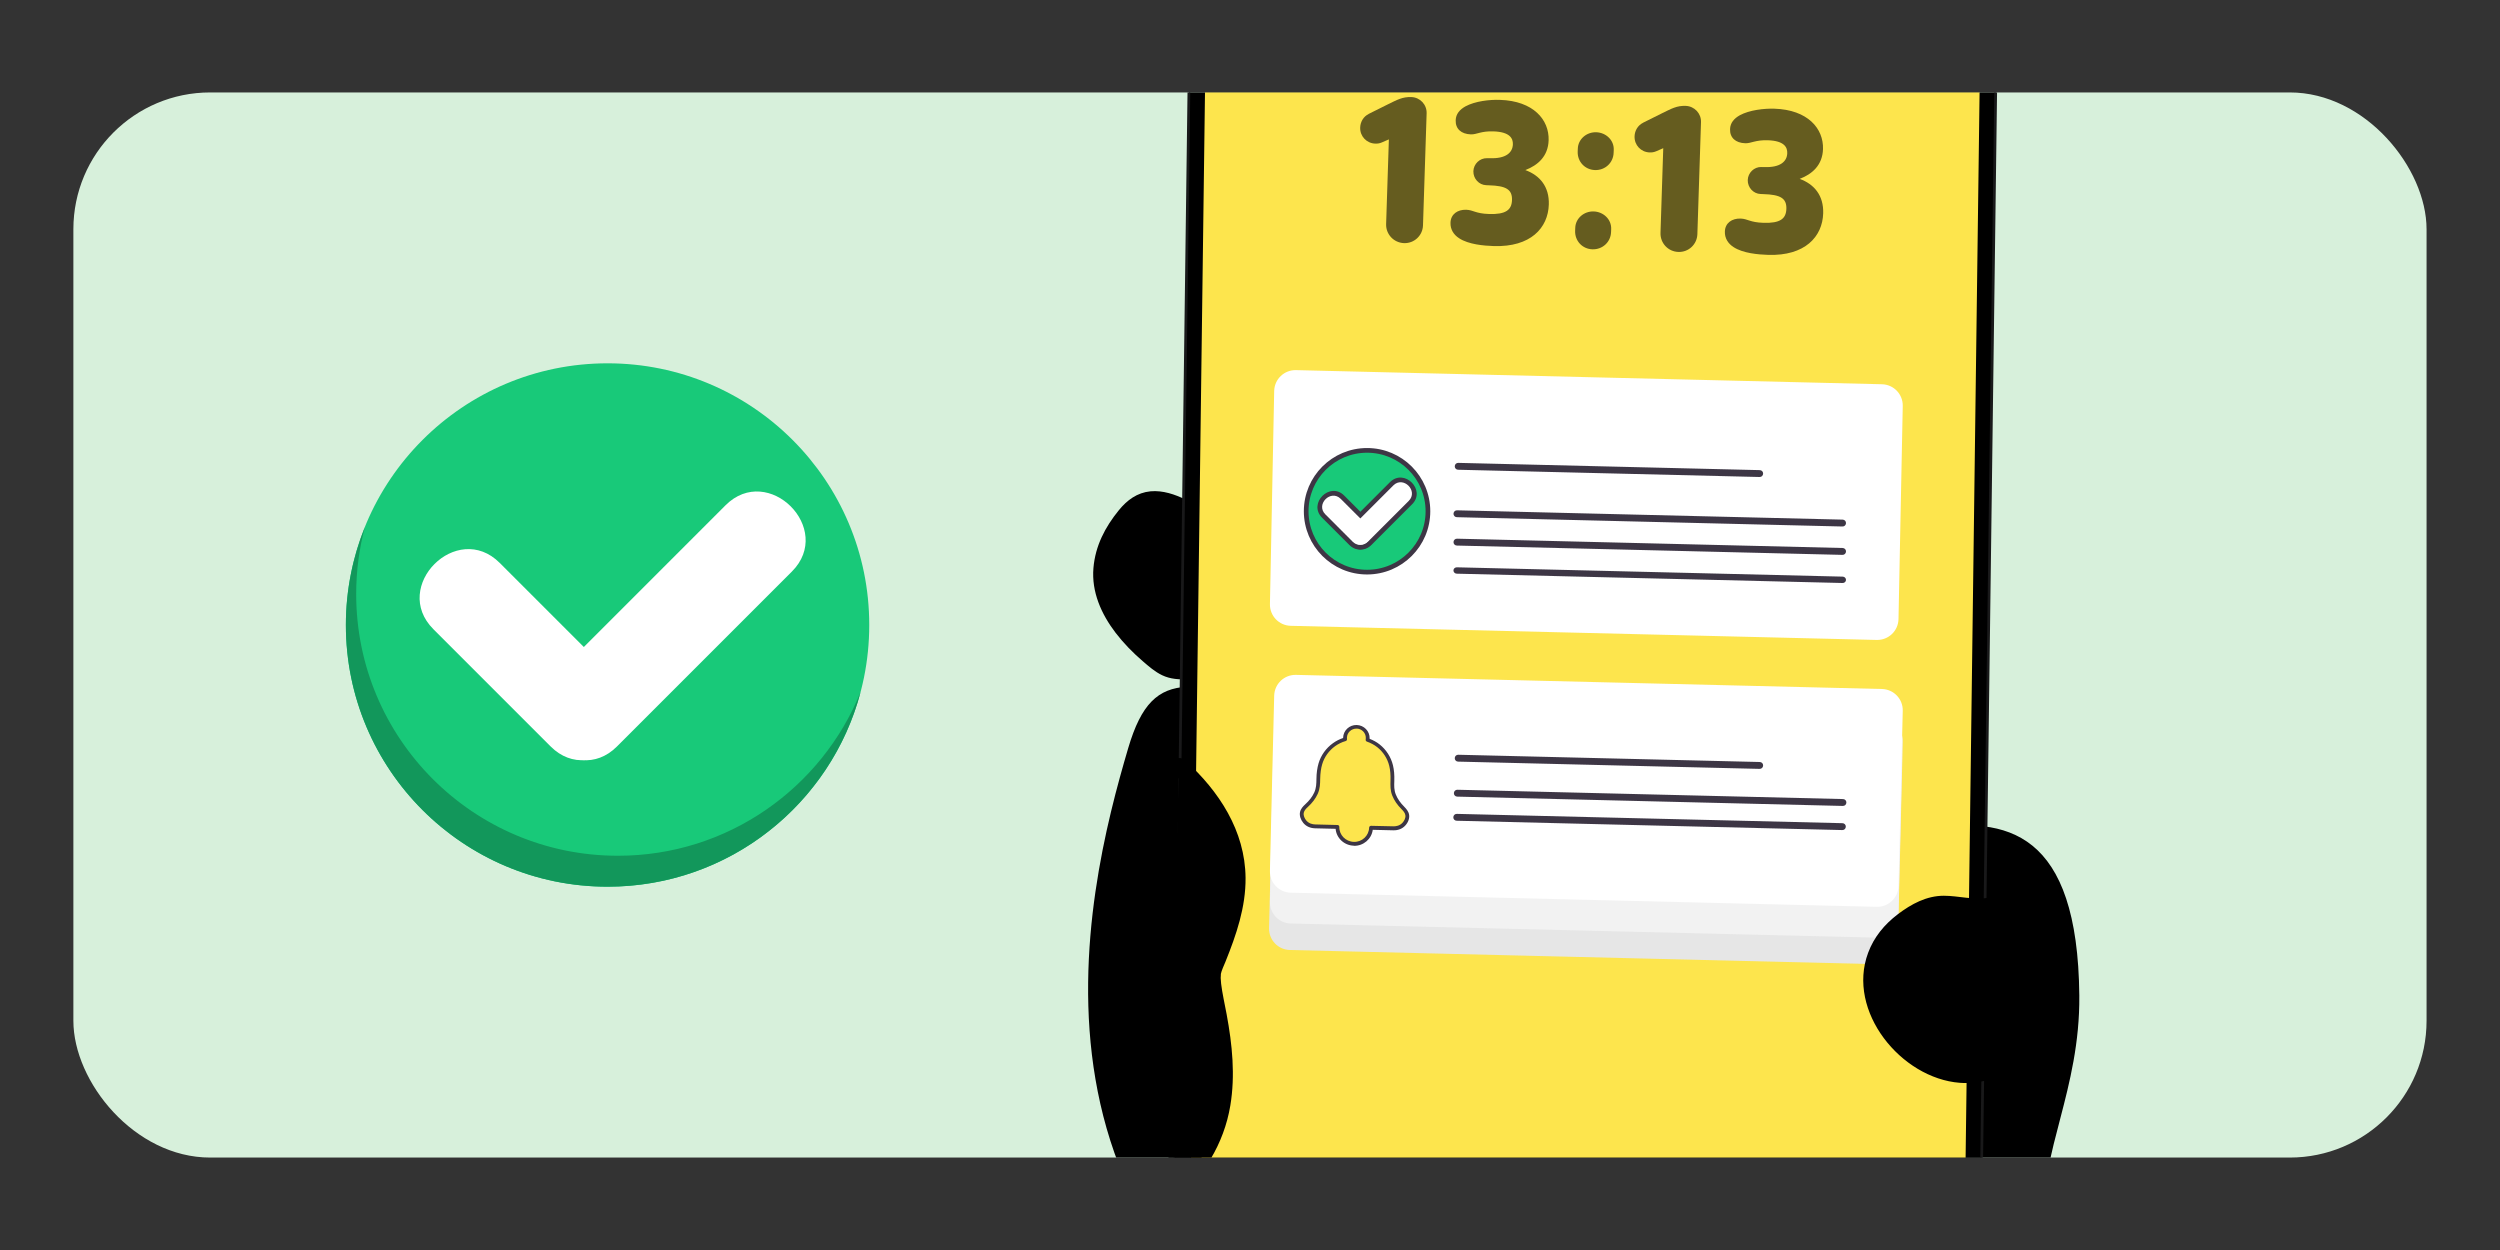
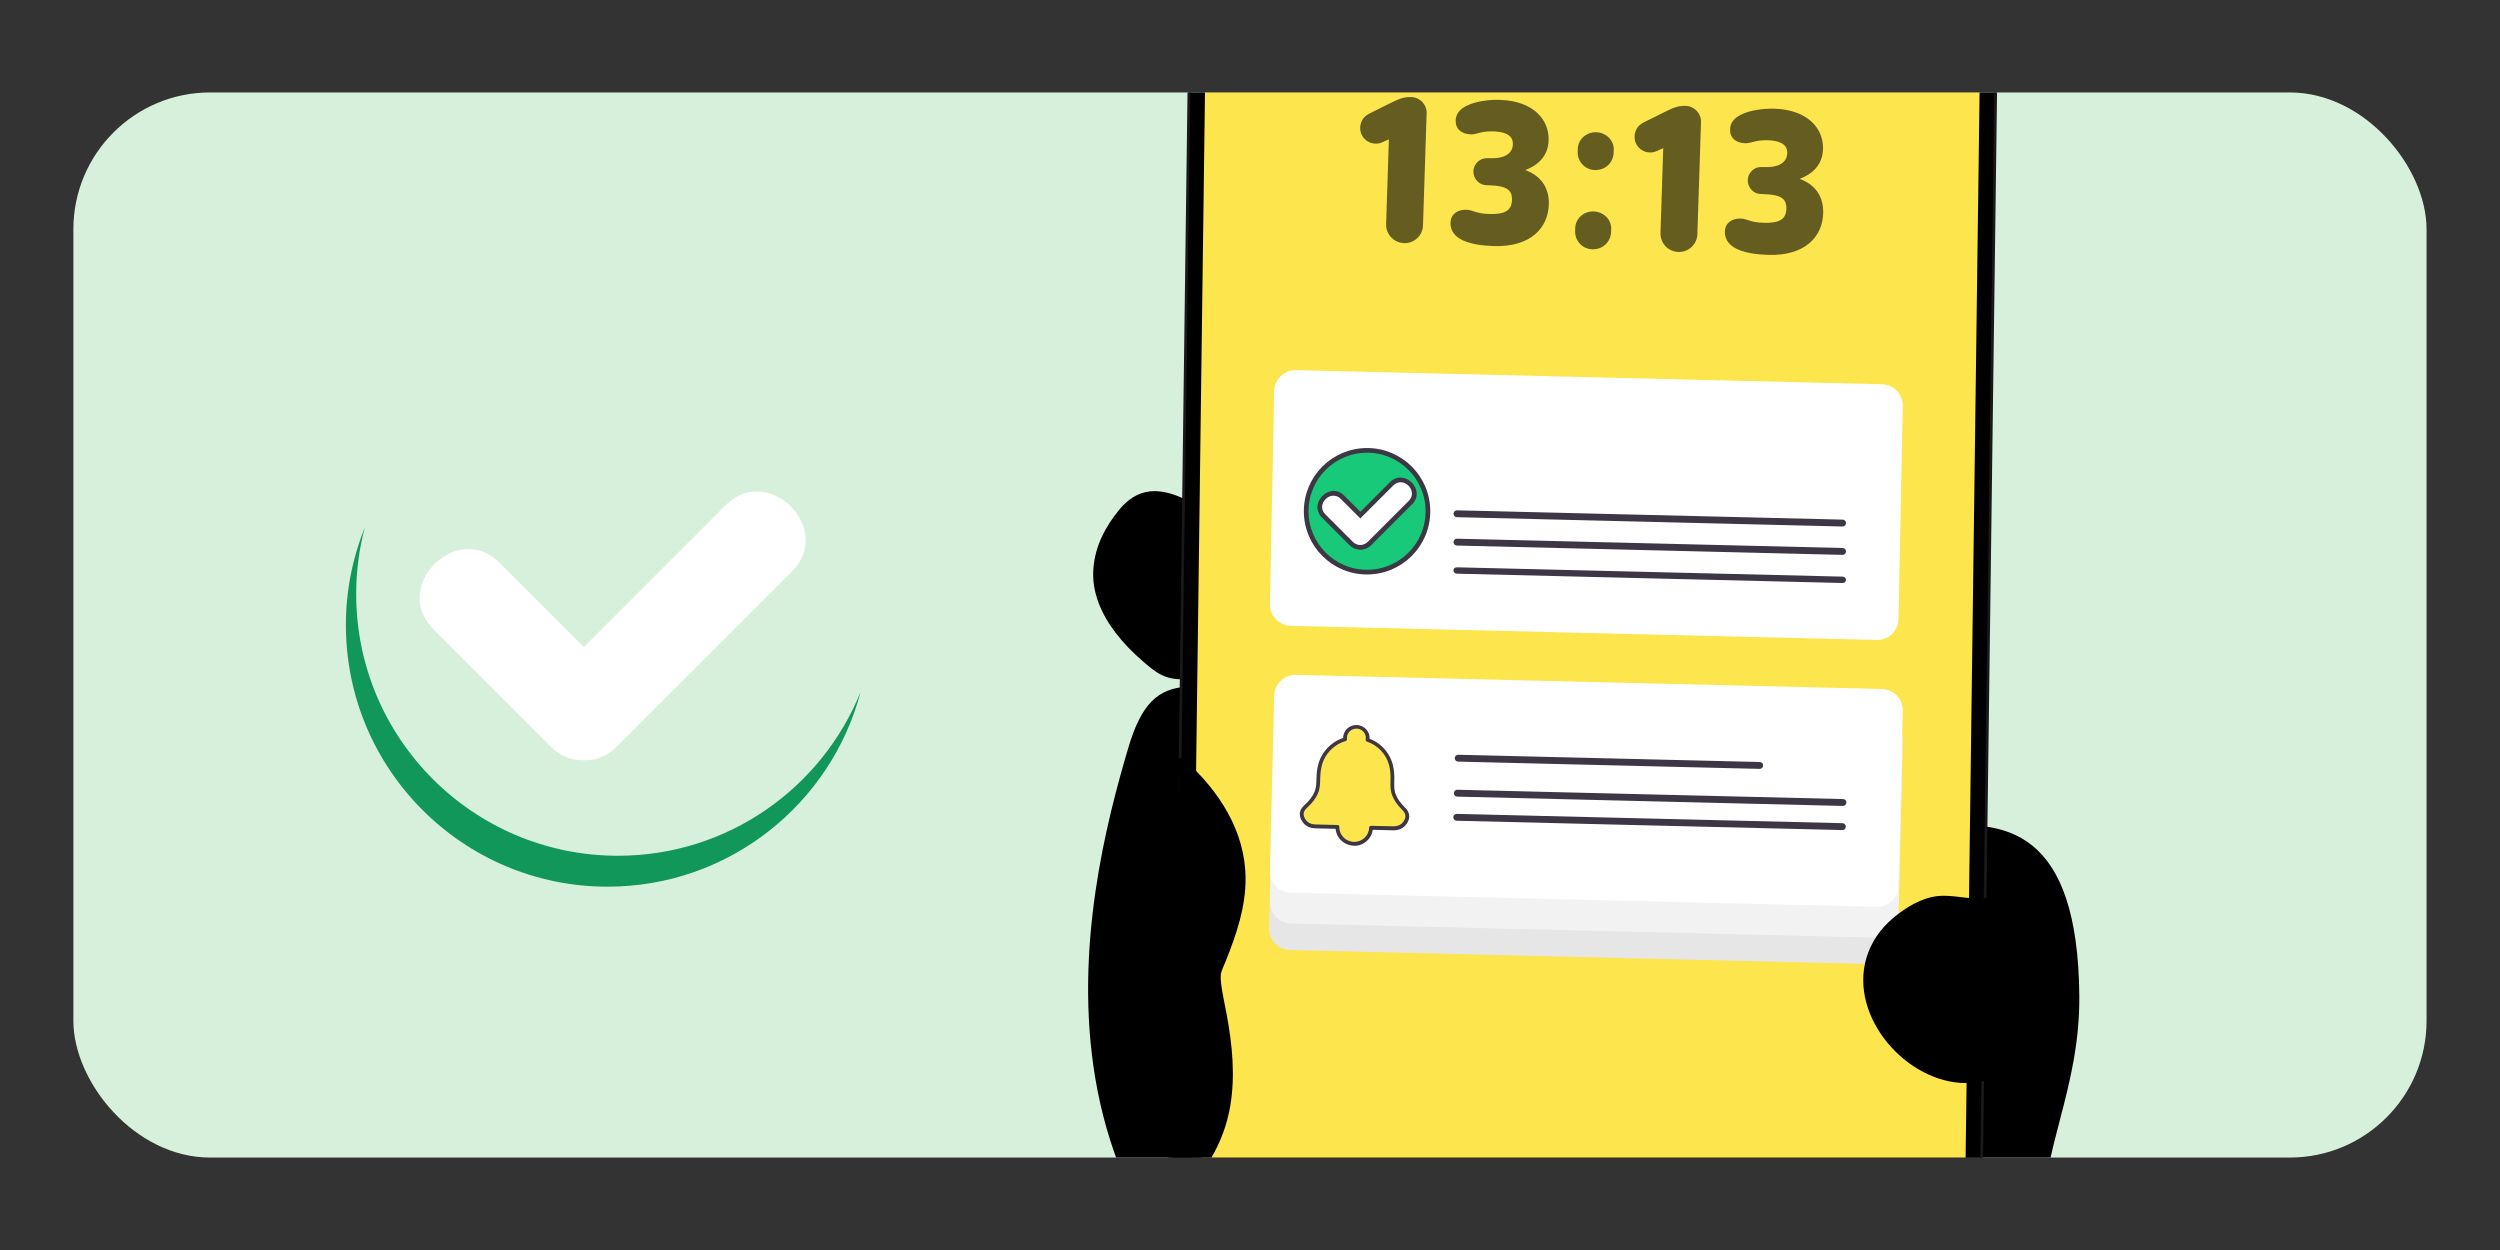
<svg xmlns="http://www.w3.org/2000/svg" id="_圖層_1" data-name="圖層 1" viewBox="0 0 400 200">
  <rect x="0" y="0" width="400" height="200" fill="#333333" stroke="none" />
  <defs>
    <style>
      .cls-1, .cls-2, .cls-3, .cls-4, .cls-5 {
        stroke-miterlimit: 10;
      }

      .cls-1, .cls-2, .cls-3, .cls-5 {
        stroke: #3d3645;
      }

      .cls-1, .cls-2, .cls-5 {
        stroke-width: .5px;
      }

      .cls-1, .cls-6 {
        fill: #e6e6e6;
      }

      .cls-2, .cls-7 {
        fill: #f2f2f2;
      }

      .cls-8 {
        clip-path: url(#clippath);
      }

      .cls-9, .cls-10, .cls-11, .cls-12, .cls-13, .cls-14, .cls-7, .cls-15, .cls-16, .cls-6 {
        stroke-width: 0px;
      }

      .cls-9, .cls-3, .cls-4 {
        fill: none;
      }

      .cls-10 {
        fill: #18c979;
      }

      .cls-3 {
        stroke-width: .75px;
      }

      .cls-11 {
        fill: #d7f0db;
      }

      .cls-12 {
        fill: #000;
      }

      .cls-13 {
        fill: #fde54d;
      }

      .cls-14 {
        fill: #12975b;
      }

      .cls-17 {
        opacity: .6;
      }

      .cls-15, .cls-5 {
        fill: #3d3645;
      }

      .cls-4 {
        stroke: #19191a;
        stroke-width: .44px;
      }

      .cls-16 {
        fill: #fff;
      }
    </style>
    <clipPath id="clippath">
      <rect class="cls-9" x="11.74" y="14.79" width="376.51" height="170.42" rx="21.89" ry="21.89" />
    </clipPath>
  </defs>
  <rect class="cls-11" x="11.74" y="14.79" width="376.51" height="170.42" rx="21.89" ry="21.89" />
  <g class="cls-8">
    <g>
      <g>
        <path class="cls-12" d="M213.65,99.65c-10.05-4.46-25.6-26.87-33.35-17.82-2.58,3.01-4.22,5.89-4.3,10.08-.09,4.71,3.36,9.41,7.24,12.79,3.89,3.38,4.18,3.23,10.9,2.33" />
        <path class="cls-12" d="M214.21,98.69c-4.53-2.05-8.26-5.84-11.91-9.11-3.87-3.46-7.84-7.31-12.55-9.62-1.75-.86-3.7-1.53-5.67-1.35-2.14.21-3.74,1.4-5.06,3.02-2.21,2.71-3.77,5.71-4.07,9.24-.33,3.83,1.26,7.38,3.54,10.37,1.28,1.67,2.75,3.17,4.34,4.54.96.83,1.96,1.71,3.12,2.26,2.6,1.24,5.79.4,8.5.04,1.41-.19.81-2.33-.59-2.14-2.04.28-4.71,1.03-6.72.22-.85-.34-1.59-.97-2.28-1.55-1.25-1.05-2.46-2.16-3.54-3.39-2.32-2.62-4.31-5.92-4.2-9.53.1-3.36,1.59-6.25,3.71-8.78,1.05-1.26,2.27-2.12,3.96-2.11s3.4.79,4.87,1.63c4.22,2.38,7.81,5.81,11.4,9.02s7.47,7.09,12.03,9.15c1.29.58,2.42-1.33,1.12-1.92h0Z" />
      </g>
      <path class="cls-12" d="M367.39,319c-7.59-3.22-39.06-116.47-40.02-124.65-1.12-9.53,5.46-20.02,5.32-35.06-.25-26.23-11.52-28.85-24.7-26.6-13.18,2.25-21.99-5.92-42.62-9.73-24.13-4.46-35.03-6.3-53.97-9.62-20.24-3.55-26.71-7.81-30.89,6.37-6.8,23.07-21.67,81.86,43.52,108.93,10.48,4.35,5.95,75.35,21.93,109.76" />
      <g>
        <path class="cls-12" d="M302.13,220.78l-100.08-3.92c-7.99-.31-14.39-6.74-14.29-14.35l2.82-214.99c.1-7.61,6.66-13.53,14.65-13.22l100.08,3.92c7.99.31,14.39,6.74,14.29,14.35l-2.82,214.99c-.1,7.61-6.66,13.53-14.65,13.22Z" />
        <path class="cls-4" d="M302.13,220.78l-100.08-3.92c-7.99-.31-14.39-6.74-14.29-14.35l2.82-214.99c.1-7.61,6.66-13.53,14.65-13.22l100.08,3.92c7.99.31,14.39,6.74,14.29,14.35l-2.82,214.99c-.1,7.61-6.66,13.53-14.65,13.22Z" />
        <path class="cls-13" d="M302.62-18.19l-94.79-3.71c-8.03-.31-14.62,5.15-14.71,12.2l-2.75,209.64c-.09,7.05,6.34,13.02,14.37,13.34l94.79,3.71c8.03.31,14.62-5.15,14.71-12.2l2.75-209.64c.09-7.05-6.34-13.02-14.37-13.34Z" />
      </g>
      <g>
        <path class="cls-12" d="M188.62,122.67c14.41,12.91,8.45,24.86,5.44,32.45-1.59,4.01,8.66,22.91-7.27,36.25" />
        <path class="cls-12" d="M187.63,123.66c4.58,4.15,8.44,9.42,8.81,15.79.26,4.51-1.12,8.8-2.78,12.93-.53,1.34-1.2,2.58-1.17,4.05s.36,3.02.65,4.49c.81,4.24,1.54,8.48,1.26,12.81-.43,6.63-3.54,12.35-8.58,16.63-1.38,1.17.62,3.16,1.99,1.99,4.7-3.99,8.02-9.33,9.04-15.45.81-4.87.31-9.75-.58-14.57-.3-1.6-.72-3.48-.89-4.93-.03-.3-.06-.61-.07-.92,0-.18.07-.87,0-.55.15-.72.5-1.39.77-2.07,1.73-4.29,3.25-8.72,3.21-13.41-.07-7.52-4.25-13.88-9.67-18.79-1.34-1.21-3.33.77-1.99,1.99h0Z" />
      </g>
      <g>
        <path class="cls-16" d="M304.44,64.96l-.68,34.11c-.05,1.88-1.6,3.36-3.48,3.32l-93.77-2.26c-1.88-.05-3.36-1.6-3.32-3.48l.68-34.11c.05-1.88,1.6-3.36,3.48-3.32l93.77,2.26c1.88.05,3.36,1.6,3.32,3.48Z" />
        <g>
-           <path class="cls-5" d="M281.54,76.07l-48.24-1.16c-.17,0-.3-.14-.29-.31s.14-.3.31-.29l48.24,1.16c.17,0,.3.14.29.31s-.14.3-.31.29Z" />
          <path class="cls-5" d="M294.8,83.99l-61.7-1.49c-.17,0-.3-.14-.29-.31s.14-.3.31-.29l61.7,1.49c.17,0,.3.14.29.31s-.14.3-.31.29Z" />
          <path class="cls-5" d="M294.8,88.53l-61.7-1.49c-.17,0-.3-.14-.29-.31s.14-.3.31-.29l61.7,1.49c.17,0,.3.14.29.31s-.14.3-.31.29Z" />
          <path class="cls-5" d="M294.8,93.03l-61.7-1.49c-.17,0-.3-.12-.3-.27s.14-.26.31-.25l61.7,1.49c.17,0,.3.12.3.27s-.14.26-.31.25Z" />
        </g>
        <g>
          <circle class="cls-10" cx="218.73" cy="81.8" r="9.74" />
          <circle class="cls-3" cx="218.73" cy="81.8" r="9.74" />
          <g>
            <path class="cls-15" d="M222.4,77.14c-2.17,2.17-4.34,4.34-6.51,6.51-2.28,2.28,1.26,5.81,3.54,3.54s4.34-4.34,6.51-6.51c2.28-2.28-1.26-5.81-3.54-3.54h0Z" />
            <path class="cls-15" d="M211.52,82.82c1.46,1.46,2.91,2.91,4.37,4.37,2.28,2.28,5.81-1.26,3.54-3.54-1.46-1.46-2.91-2.91-4.37-4.37-2.28-2.28-5.81,1.26-3.54,3.54h0Z" />
          </g>
          <g>
            <path class="cls-16" d="M222.93,77.67c-2.17,2.17-4.34,4.34-6.51,6.51-1.59,1.59.88,4.06,2.47,2.47,2.17-2.17,4.34-4.34,6.51-6.51,1.59-1.59-.88-4.06-2.47-2.47h0Z" />
            <path class="cls-16" d="M212.05,82.29c1.46,1.46,2.91,2.91,4.37,4.37,1.59,1.59,4.06-.88,2.47-2.47-1.46-1.46-2.91-2.91-4.37-4.37-1.59-1.59-4.06.88-2.47,2.47h0Z" />
          </g>
        </g>
      </g>
      <g>
        <g>
          <path class="cls-6" d="M304.3,122.89l-.68,28.05c-.05,1.88-1.6,3.36-3.48,3.32l-93.77-2.26c-1.88-.05-3.36-1.6-3.32-3.48l.68-28.05c.05-1.88,1.6-3.36,3.48-3.32l93.77,2.26c1.88.05,3.36,1.6,3.32,3.48ZM224.5,141.02c.34-.38.6-.92.53-1.44-.07-.44-.37-.81-.68-1.12-.6-.61-1.1-1.27-1.42-2.07-.31-.78-.29-1.49-.26-2.31.03-.81-.02-1.64-.21-2.43-.3-1.24-1.03-2.36-2.02-3.16-.49-.39-1.09-.71-1.74-.94.02-.09.03-.19.03-.28.02-.99-.77-1.8-1.78-1.83s-1.84.75-1.86,1.74c0,.09,0,.18.01.27-.61.18-1.21.46-1.78.87-1.03.74-1.81,1.83-2.17,3.05-.23.78-.32,1.6-.33,2.42-.01.82-.03,1.53-.38,2.29-.36.78-.89,1.42-1.52,2-.33.3-.65.65-.73,1.09-.1.51.13,1.07.46,1.46.42.51,1.03.75,1.68.76l3.56.09c-.03,1.45,1.14,2.66,2.62,2.69s2.71-1.11,2.75-2.57l3.56.08c.65.02,1.27-.19,1.71-.68Z" />
          <path class="cls-6" d="M225.03,139.58c.08.52-.19,1.06-.53,1.44-.45.49-1.06.7-1.71.68l-3.56-.08c-.03,1.45-1.26,2.6-2.75,2.57s-2.65-1.24-2.62-2.69l-3.56-.09c-.65-.02-1.26-.25-1.68-.76-.32-.39-.56-.95-.46-1.46.09-.44.41-.79.73-1.09.63-.58,1.16-1.22,1.52-2,.35-.76.36-1.48.38-2.29.01-.81.1-1.64.33-2.42.36-1.22,1.14-2.31,2.17-3.05.57-.41,1.17-.69,1.78-.87-.01-.09-.02-.18-.01-.27.02-.99.86-1.76,1.86-1.74s1.8.84,1.78,1.83c0,.1-.01.19-.03.28.65.22,1.25.55,1.74.94,1,.79,1.72,1.92,2.02,3.16.2.79.24,1.62.21,2.43-.03.82-.05,1.53.26,2.31.32.8.82,1.46,1.42,2.07.31.32.62.68.68,1.12Z" />
        </g>
        <g>
          <path class="cls-6" d="M216.48,144.48c-1.54-.04-2.79-1.22-2.91-2.7l-3.28-.08c-.79-.02-1.45-.32-1.9-.87-.43-.53-.63-1.17-.52-1.71.1-.53.48-.93.83-1.25.68-.62,1.14-1.23,1.45-1.9.32-.7.34-1.38.35-2.17.01-.96.13-1.78.34-2.5.38-1.29,1.2-2.43,2.29-3.21.51-.37,1.06-.65,1.64-.84,0-.02,0-.04,0-.05.03-1.15,1-2.06,2.17-2.03s2.1.99,2.07,2.14c0,.02,0,.05,0,.07.59.23,1.14.53,1.6.9,1.05.83,1.81,2.01,2.13,3.32.18.73.25,1.55.22,2.51-.03.79-.05,1.47.24,2.18.28.69.71,1.32,1.36,1.97.33.34.69.75.77,1.29h0c.08.55-.14,1.18-.6,1.69-.48.53-1.15.8-1.94.78l-3.28-.08c-.19,1.47-1.49,2.6-3.03,2.56ZM216.93,125.75c-.84-.02-1.53.63-1.55,1.44,0,.08,0,.15.01.22.02.15-.07.29-.22.33-.6.17-1.17.45-1.69.82-.98.71-1.72,1.73-2.06,2.89-.2.67-.3,1.43-.32,2.34-.01.82-.03,1.59-.4,2.41-.35.75-.85,1.42-1.59,2.1-.28.25-.57.56-.64.92-.09.44.15.91.39,1.21.43.52,1.02.64,1.45.65l3.56.09c.17,0,.3.14.29.31-.03,1.28,1.01,2.35,2.33,2.39s2.4-.99,2.44-2.27c0-.17.14-.3.31-.3l3.56.08c.43.01,1.03-.08,1.48-.58.26-.29.52-.75.45-1.19-.05-.37-.33-.69-.6-.96-.71-.71-1.18-1.4-1.49-2.17-.34-.83-.31-1.61-.29-2.42.03-.91-.04-1.68-.2-2.35-.29-1.18-.97-2.24-1.92-2.99-.47-.37-1.04-.68-1.65-.89-.14-.05-.23-.19-.2-.34.01-.07.02-.15.02-.23.02-.82-.64-1.5-1.48-1.52Z" />
          <path class="cls-1" d="M281.4,131.94l-48.24-1.16c-.17,0-.3-.14-.29-.31s.14-.3.31-.29l48.24,1.16c.17,0,.3.14.29.31s-.14.3-.31.29Z" />
          <path class="cls-1" d="M294.73,137.87l-61.7-1.49c-.17,0-.3-.14-.29-.31s.14-.3.31-.29l61.7,1.49c.17,0,.3.14.29.31s-.14.3-.31.29Z" />
          <path class="cls-1" d="M294.63,141.73l-61.7-1.49c-.17,0-.3-.14-.29-.31s.14-.3.31-.29l61.7,1.49c.17,0,.3.14.29.31s-.14.3-.31.29Z" />
        </g>
      </g>
      <g>
        <g>
          <path class="cls-7" d="M304.44,118.65l-.68,28.05c-.05,1.88-1.6,3.36-3.48,3.32l-93.77-2.26c-1.88-.05-3.36-1.6-3.32-3.48l.68-28.05c.05-1.88,1.6-3.36,3.48-3.32l93.77,2.26c1.88.05,3.36,1.6,3.32,3.48ZM224.64,136.78c.34-.38.6-.92.53-1.44-.07-.44-.37-.81-.68-1.12-.6-.61-1.1-1.27-1.42-2.07-.31-.78-.29-1.49-.26-2.31.03-.81-.02-1.64-.21-2.43-.3-1.24-1.03-2.36-2.02-3.16-.49-.39-1.09-.71-1.74-.94.02-.09.03-.19.03-.28.02-.99-.77-1.8-1.78-1.83s-1.84.75-1.86,1.74c0,.09,0,.18.01.27-.61.18-1.21.46-1.78.87-1.03.74-1.81,1.83-2.17,3.05-.23.78-.32,1.6-.33,2.42-.01.82-.03,1.53-.38,2.29-.36.78-.89,1.42-1.52,2-.33.3-.65.65-.73,1.09-.1.51.13,1.07.46,1.46.42.51,1.03.75,1.68.76l3.56.09c-.03,1.45,1.14,2.66,2.62,2.69s2.71-1.11,2.75-2.57l3.56.08c.65.02,1.27-.19,1.71-.68Z" />
          <path class="cls-7" d="M225.17,135.34c.08.52-.19,1.06-.53,1.44-.45.49-1.06.7-1.71.68l-3.56-.08c-.03,1.45-1.26,2.6-2.75,2.57s-2.65-1.24-2.62-2.69l-3.56-.09c-.65-.02-1.26-.25-1.68-.76-.32-.39-.56-.95-.46-1.46.09-.44.41-.79.73-1.09.63-.58,1.16-1.22,1.52-2,.35-.76.36-1.48.38-2.29.01-.81.1-1.64.33-2.42.36-1.22,1.14-2.31,2.17-3.05.57-.41,1.17-.69,1.78-.87-.01-.09-.02-.18-.01-.27.02-.99.86-1.76,1.86-1.74s1.8.84,1.78,1.83c0,.1-.01.19-.03.28.65.22,1.25.55,1.74.94,1,.79,1.72,1.92,2.02,3.16.2.79.24,1.62.21,2.43-.03.82-.05,1.53.26,2.31.32.8.82,1.46,1.42,2.07.31.32.62.68.68,1.12Z" />
        </g>
        <g>
          <path class="cls-7" d="M216.61,140.24c-1.54-.04-2.79-1.22-2.91-2.7l-3.28-.08c-.79-.02-1.45-.32-1.9-.87-.43-.53-.63-1.17-.52-1.71.1-.53.48-.93.83-1.25.68-.62,1.14-1.23,1.45-1.9.32-.7.34-1.38.35-2.17.01-.96.13-1.78.34-2.5.38-1.29,1.2-2.43,2.29-3.21.51-.37,1.06-.65,1.64-.84,0-.02,0-.04,0-.05.03-1.15,1-2.06,2.17-2.03s2.1.99,2.07,2.14c0,.02,0,.05,0,.07.59.23,1.14.53,1.6.9,1.05.83,1.81,2.01,2.13,3.32.18.73.25,1.55.22,2.51-.03.79-.05,1.47.24,2.18.28.69.71,1.32,1.36,1.97.33.34.69.75.77,1.29h0c.08.55-.14,1.18-.6,1.69-.48.53-1.15.8-1.94.78l-3.28-.08c-.19,1.47-1.49,2.6-3.03,2.56ZM217.06,121.51c-.84-.02-1.53.63-1.55,1.44,0,.08,0,.15.01.22.02.15-.07.29-.22.33-.6.17-1.17.45-1.69.82-.98.71-1.72,1.73-2.06,2.89-.2.67-.3,1.43-.32,2.34-.01.82-.03,1.59-.4,2.41-.35.75-.85,1.42-1.59,2.1-.28.25-.57.56-.64.92-.09.44.15.91.39,1.21.43.52,1.02.64,1.45.65l3.56.09c.17,0,.3.14.29.31-.03,1.28,1.01,2.35,2.33,2.39s2.4-.99,2.44-2.27c0-.17.14-.3.31-.3l3.56.08c.43.01,1.03-.08,1.48-.58.26-.29.52-.75.45-1.19-.05-.37-.33-.69-.6-.96-.71-.71-1.18-1.4-1.49-2.17-.34-.83-.31-1.61-.29-2.42.03-.91-.04-1.68-.2-2.35-.29-1.18-.97-2.24-1.92-2.99-.47-.37-1.04-.68-1.65-.89-.14-.05-.23-.19-.2-.34.01-.07.02-.15.02-.23.02-.82-.64-1.5-1.48-1.52Z" />
          <path class="cls-2" d="M281.54,127.7l-48.24-1.16c-.17,0-.3-.14-.29-.31s.14-.3.31-.29l48.24,1.16c.17,0,.3.14.29.31s-.14.3-.31.29Z" />
          <path class="cls-2" d="M294.86,133.63l-61.7-1.49c-.17,0-.3-.14-.29-.31s.14-.3.31-.29l61.7,1.49c.17,0,.3.14.29.31s-.14.3-.31.29Z" />
          <path class="cls-2" d="M294.77,137.49l-61.7-1.49c-.17,0-.3-.14-.29-.31s.14-.3.31-.29l61.7,1.49c.17,0,.3.14.29.31s-.14.3-.31.29Z" />
        </g>
      </g>
      <g>
        <path class="cls-12" d="M322.45,136.71c.25,13.14-9.7,5.37-14.81,8.31-23.22,10.89,6.92,43.84,20.39,17.07" />
        <path class="cls-12" d="M321.49,136.71c.03,2.64-.14,6.33-3.33,6.92-2.34.43-4.79-.31-7.15-.31-2.76,0-5.2,1.32-7.36,2.96s-3.82,3.66-4.75,6.17c-3.49,9.37,5.29,20.08,14.67,20.8,7.07.55,12.32-4.83,15.3-10.68.56-1.1-1.1-2.08-1.66-.97-2.52,4.94-6.68,9.75-12.66,9.76-4.51,0-8.72-2.67-11.39-6.2s-4.01-8.2-2.32-12.39c.95-2.37,2.8-4.26,4.92-5.62,1.05-.68,2.25-1.43,3.48-1.73,1.06-.26,2.19-.19,3.27-.11,2.44.19,5.15.81,7.47-.25,3.13-1.43,3.48-5.34,3.45-8.36-.01-1.24-1.94-1.24-1.93,0h0Z" />
      </g>
      <g>
        <g>
          <path class="cls-16" d="M304.44,113.72l-.68,28.05c-.05,1.88-1.6,3.36-3.48,3.32l-93.77-2.26c-1.88-.05-3.36-1.6-3.32-3.48l.68-28.05c.05-1.88,1.6-3.36,3.48-3.32l93.77,2.26c1.88.05,3.36,1.6,3.32,3.48ZM224.64,131.85c.34-.38.6-.92.53-1.44-.07-.44-.37-.81-.68-1.12-.6-.61-1.1-1.27-1.42-2.07-.31-.78-.29-1.49-.26-2.31.03-.81-.02-1.64-.21-2.43-.3-1.24-1.03-2.36-2.02-3.16-.49-.39-1.09-.71-1.74-.94.02-.09.03-.19.03-.28.02-.99-.77-1.8-1.78-1.83s-1.84.75-1.86,1.74c0,.09,0,.18.01.27-.61.18-1.21.46-1.78.87-1.03.74-1.81,1.83-2.17,3.05-.23.78-.32,1.6-.33,2.42-.01.82-.03,1.53-.38,2.29-.36.78-.89,1.42-1.52,2-.33.3-.65.65-.73,1.09-.1.51.13,1.07.46,1.46.42.51,1.03.75,1.68.76l3.56.09c-.03,1.45,1.14,2.66,2.62,2.69s2.71-1.11,2.75-2.57l3.56.08c.65.02,1.27-.19,1.71-.68Z" />
          <path class="cls-13" d="M225.17,130.41c.08.52-.19,1.06-.53,1.44-.45.49-1.06.7-1.71.68l-3.56-.08c-.03,1.45-1.26,2.6-2.75,2.57s-2.65-1.24-2.62-2.69l-3.56-.09c-.65-.02-1.26-.25-1.68-.76-.32-.39-.56-.95-.46-1.46.09-.44.41-.79.73-1.09.63-.58,1.16-1.22,1.52-2,.35-.76.36-1.48.38-2.29.01-.81.1-1.64.33-2.42.36-1.22,1.14-2.31,2.17-3.05.57-.41,1.17-.69,1.78-.87-.01-.09-.02-.18-.01-.27.02-.99.86-1.76,1.86-1.74s1.8.84,1.78,1.83c0,.1-.01.19-.03.28.65.22,1.25.55,1.74.94,1,.79,1.72,1.92,2.02,3.16.2.79.24,1.62.21,2.43-.03.82-.05,1.53.26,2.31.32.8.82,1.46,1.42,2.07.31.32.62.68.68,1.12Z" />
        </g>
        <g>
          <path class="cls-15" d="M216.61,135.31c-1.54-.04-2.79-1.22-2.91-2.7l-3.28-.08c-.79-.02-1.45-.32-1.9-.87-.43-.53-.63-1.17-.52-1.71.1-.53.48-.93.83-1.25.68-.62,1.14-1.23,1.45-1.9.32-.7.34-1.38.35-2.17.01-.96.13-1.78.34-2.5.38-1.29,1.2-2.43,2.29-3.21.51-.37,1.06-.65,1.64-.84,0-.02,0-.04,0-.05.03-1.15,1-2.06,2.17-2.03s2.1.99,2.07,2.14c0,.02,0,.05,0,.07.59.23,1.14.53,1.6.9,1.05.83,1.81,2.01,2.13,3.32.18.73.25,1.55.22,2.51-.03.79-.05,1.47.24,2.18.28.69.71,1.32,1.36,1.97.33.34.69.75.77,1.29h0c.08.55-.14,1.18-.6,1.69-.48.53-1.15.8-1.94.78l-3.28-.08c-.19,1.47-1.49,2.6-3.03,2.56ZM217.06,116.58c-.84-.02-1.53.63-1.55,1.44,0,.08,0,.15.01.22.02.15-.07.29-.22.33-.6.17-1.17.45-1.69.82-.98.71-1.72,1.73-2.06,2.89-.2.67-.3,1.43-.32,2.34-.01.82-.03,1.59-.4,2.41-.35.75-.85,1.42-1.59,2.1-.28.25-.57.56-.64.92-.09.44.15.91.39,1.21.43.52,1.02.64,1.45.65l3.56.09c.17,0,.3.14.29.31-.03,1.28,1.01,2.35,2.33,2.39s2.4-.99,2.44-2.27c0-.17.14-.3.31-.3l3.56.08c.43.01,1.03-.08,1.48-.58.26-.29.52-.75.45-1.19-.05-.37-.33-.69-.6-.96-.71-.71-1.18-1.4-1.49-2.17-.34-.83-.31-1.61-.29-2.42.03-.91-.04-1.68-.2-2.35-.29-1.18-.97-2.24-1.92-2.99-.47-.37-1.04-.68-1.65-.89-.14-.05-.23-.19-.2-.34.01-.07.02-.15.02-.23.02-.82-.64-1.5-1.48-1.52Z" />
          <path class="cls-5" d="M281.54,122.77l-48.24-1.16c-.17,0-.3-.14-.29-.31s.14-.3.31-.29l48.24,1.16c.17,0,.3.14.29.31s-.14.3-.31.29Z" />
          <path class="cls-5" d="M294.86,128.7l-61.7-1.49c-.17,0-.3-.14-.29-.31s.14-.3.31-.29l61.7,1.49c.17,0,.3.14.29.31s-.14.3-.31.29Z" />
          <path class="cls-5" d="M294.77,132.56l-61.7-1.49c-.17,0-.3-.14-.29-.31s.14-.3.31-.29l61.7,1.49c.17,0,.3.14.29.31s-.14.3-.31.29Z" />
        </g>
      </g>
    </g>
    <g class="cls-17">
      <path class="cls-12" d="M218.98,18.23l3.09-1.54c1.49-.73,2.34-1.21,3.74-1.16,1.4.04,2.5,1.21,2.45,2.61l-.58,17.91c-.05,1.64-1.41,2.91-3.04,2.85s-2.91-1.41-2.86-3.04l.44-13.56-1.15.5c-.33.14-.66.19-1.02.18-1.4-.05-2.47-1.18-2.42-2.58.03-.95.56-1.77,1.35-2.16Z" />
      <path class="cls-12" d="M237.93,25.31h.45c2.59.1,3.64-.91,3.68-2.22.03-.89-.41-1.98-3.1-2.07-2.03-.07-2.67.51-3.62.48-1.55-.05-2.48-.89-2.43-2.26.03-1.01.65-1.71,1.56-2.22,1.55-.84,3.88-1.1,5.52-1.04,5.36.17,7.89,3.18,7.79,6.46-.08,2.56-1.71,4-3.73,4.77,2.33.85,3.85,2.66,3.76,5.52-.12,3.73-2.9,6.83-8.81,6.64-1.55-.05-4.02-.25-5.54-1.25-.88-.57-1.42-1.42-1.38-2.49.04-1.37,1.14-2.11,2.51-2.07,1.16.04,1.47.61,3.65.68,2.71.09,3.63-.66,3.68-2.24.05-1.7-.97-2.27-3.65-2.35l-.48-.02c-1.16-.04-2.08-1.05-2.05-2.24.04-1.16,1.02-2.11,2.19-2.08Z" />
      <path class="cls-12" d="M252.04,36.45c.05-1.52,1.4-2.67,2.95-2.62s2.85,1.26,2.8,2.81l-.02.48c-.05,1.61-1.37,2.82-2.98,2.77s-2.82-1.34-2.77-2.95l.02-.48ZM252.45,23.78c.05-1.52,1.4-2.67,2.95-2.62s2.85,1.26,2.8,2.8l-.02.48c-.05,1.61-1.37,2.82-2.98,2.77s-2.82-1.34-2.77-2.95l.02-.48Z" />
      <path class="cls-12" d="M262.88,19.64l3.09-1.54c1.49-.73,2.34-1.21,3.74-1.16,1.4.05,2.5,1.21,2.45,2.61l-.58,17.91c-.05,1.64-1.41,2.91-3.04,2.85-1.64-.05-2.91-1.41-2.86-3.04l.44-13.56-1.15.5c-.33.14-.66.19-1.02.18-1.4-.04-2.47-1.18-2.42-2.58.03-.95.56-1.77,1.35-2.16Z" />
      <path class="cls-12" d="M281.83,26.73h.45c2.59.1,3.64-.91,3.68-2.22.03-.89-.41-1.98-3.1-2.07-2.03-.06-2.67.51-3.62.48-1.55-.05-2.48-.89-2.43-2.26.03-1.01.65-1.71,1.56-2.22,1.55-.84,3.88-1.1,5.52-1.05,5.36.17,7.89,3.18,7.79,6.46-.08,2.56-1.71,4-3.73,4.77,2.33.85,3.85,2.66,3.76,5.52-.12,3.73-2.91,6.83-8.81,6.64-1.55-.05-4.02-.25-5.54-1.25-.88-.57-1.42-1.42-1.38-2.49.04-1.37,1.14-2.11,2.51-2.07,1.16.04,1.47.61,3.65.68,2.71.09,3.63-.66,3.68-2.24.05-1.7-.97-2.27-3.65-2.35l-.48-.02c-1.16-.04-2.08-1.05-2.05-2.24.04-1.16,1.02-2.11,2.18-2.08Z" />
    </g>
  </g>
  <g>
-     <circle class="cls-10" cx="97.21" cy="100" r="41.87" />
    <path class="cls-14" d="M98.86,136.92c-23.12,0-41.87-18.75-41.87-41.87,0-3.7.48-7.28,1.39-10.7-1.95,4.84-3.04,10.12-3.04,15.65,0,23.12,18.75,41.87,41.87,41.87,19.43,0,35.76-13.23,40.49-31.17-6.2,15.37-21.25,26.22-38.83,26.22Z" />
    <g>
      <path class="cls-16" d="M116.09,80.84c-9.33,9.33-18.66,18.66-27.99,27.99-6.83,6.83,3.77,17.44,10.61,10.61,9.33-9.33,18.66-18.66,27.99-27.99,6.83-6.83-3.77-17.44-10.61-10.61h0Z" />
      <path class="cls-16" d="M69.34,100.67c6.25,6.25,12.51,12.51,18.76,18.76,6.83,6.83,17.44-3.77,10.61-10.61-6.25-6.25-12.51-12.51-18.76-18.76-6.83-6.83-17.44,3.77-10.61,10.61h0Z" />
    </g>
  </g>
</svg>